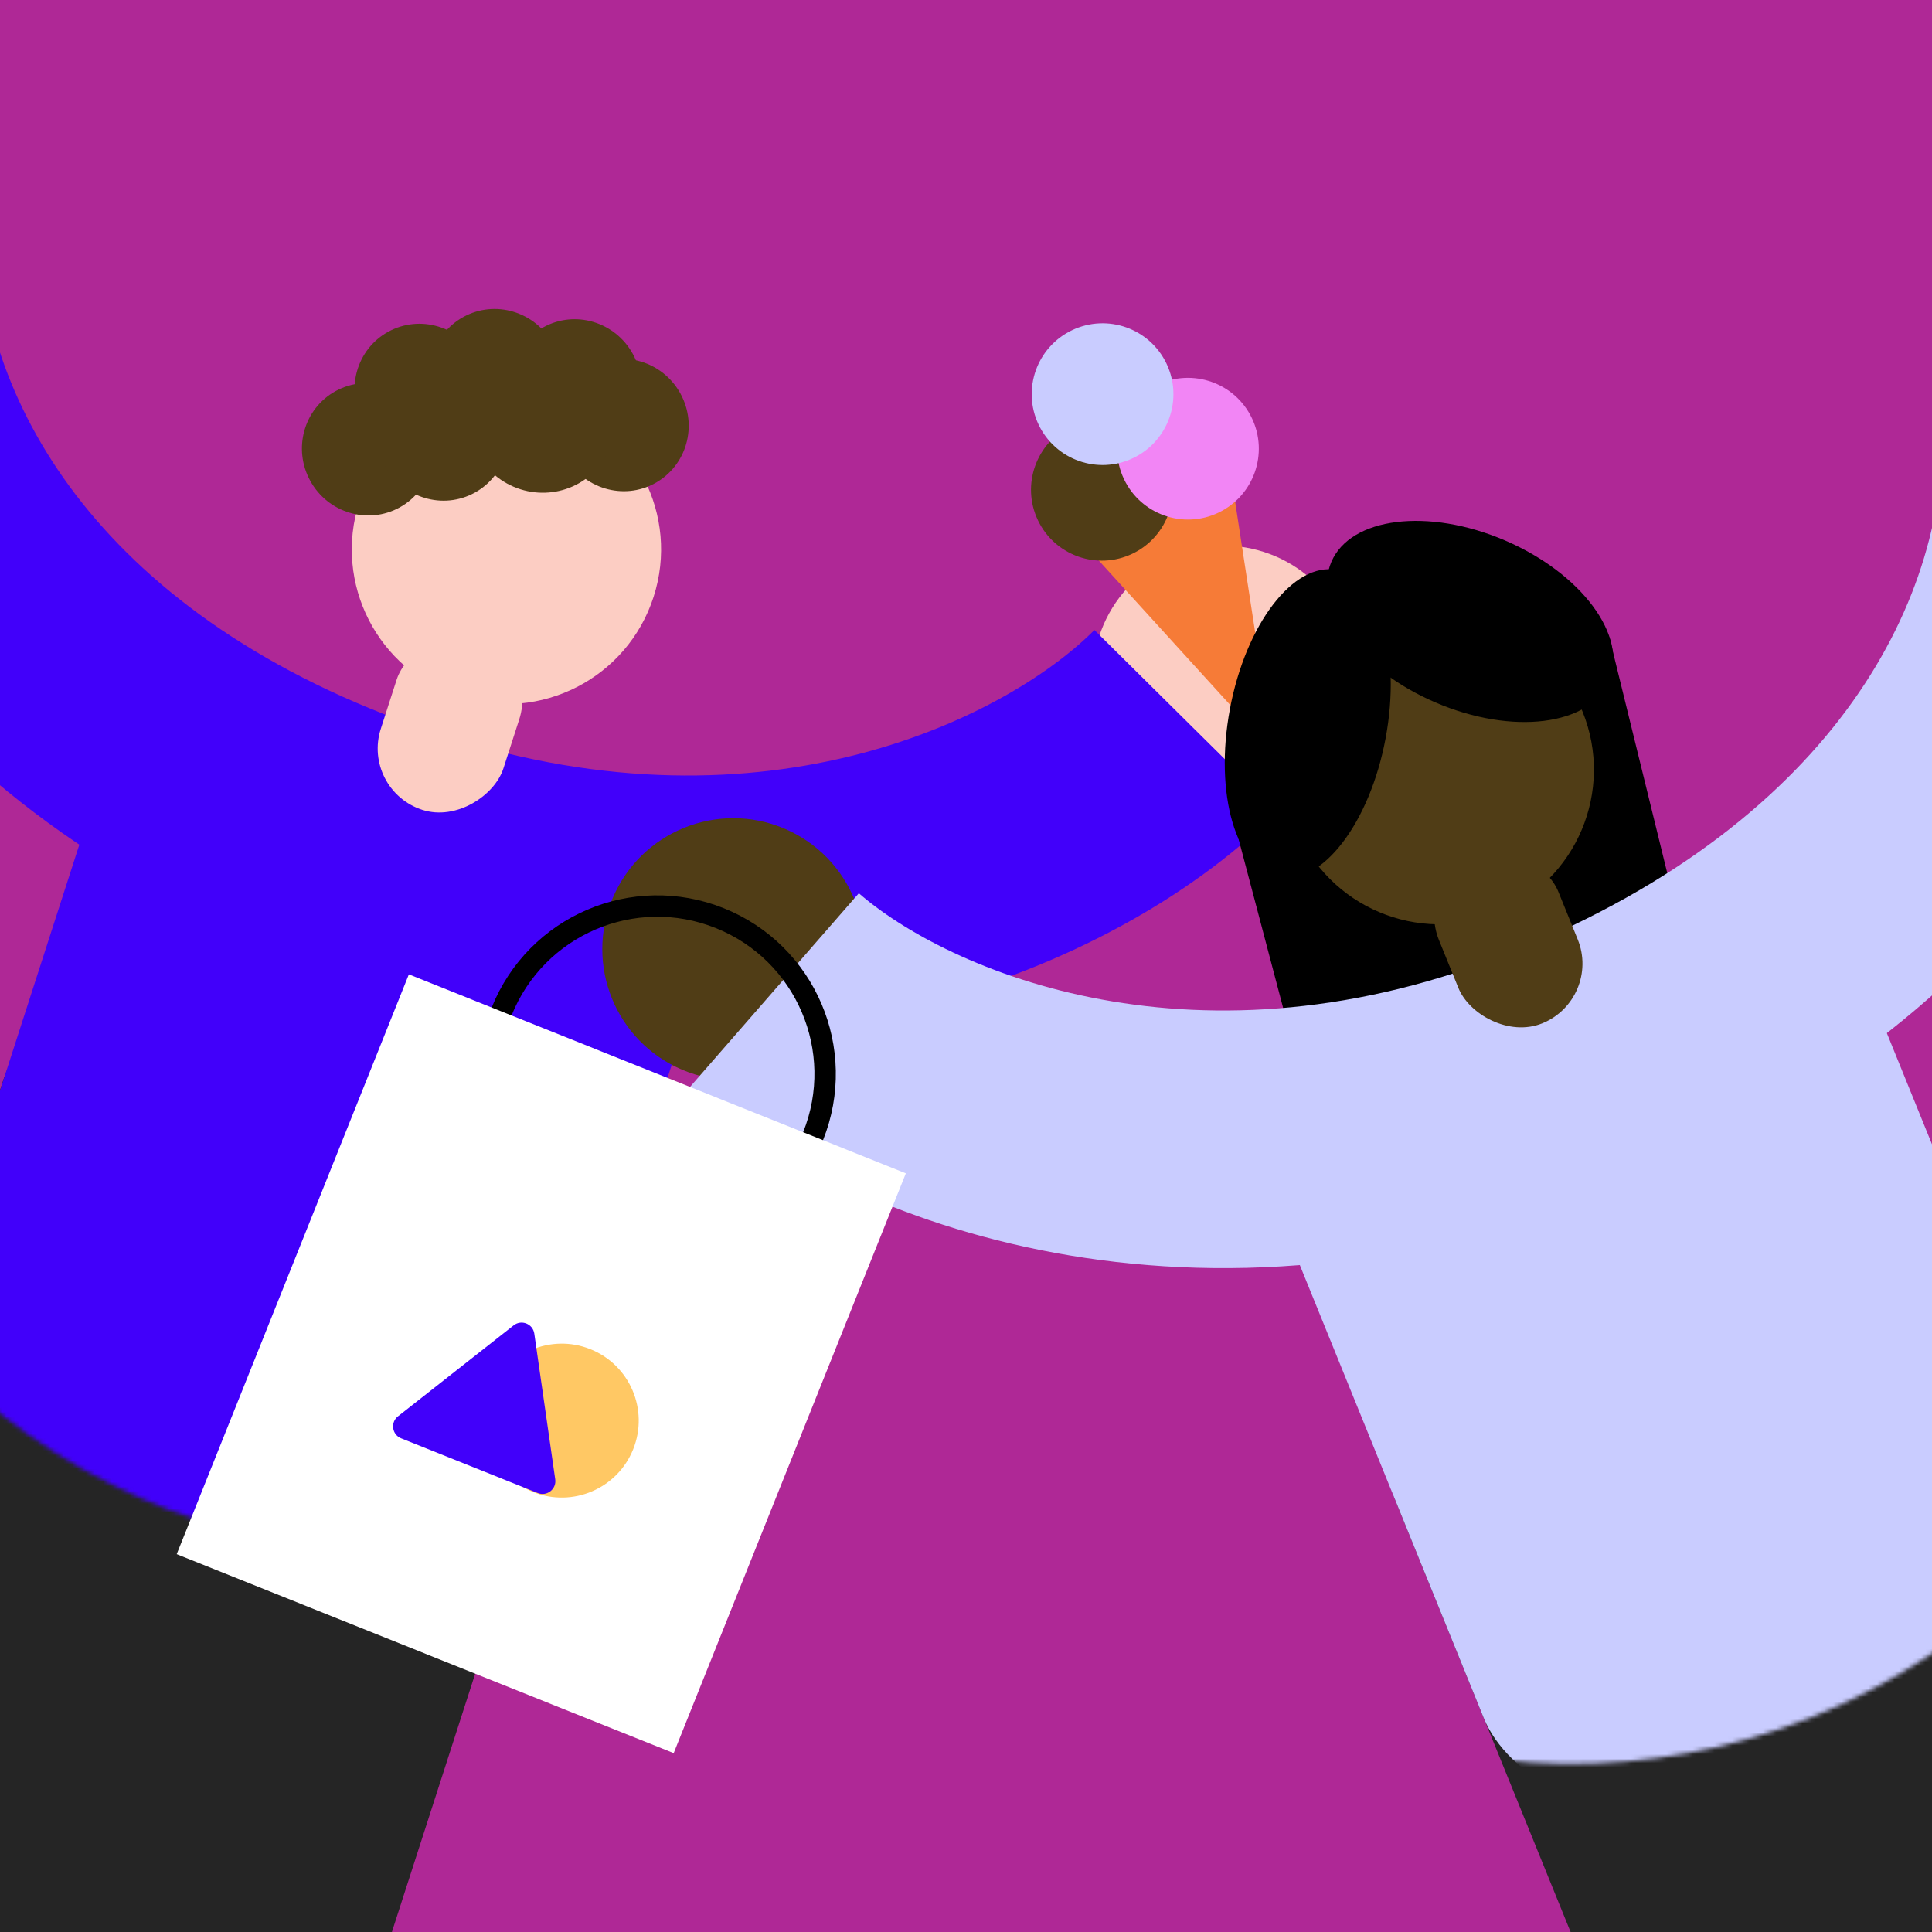
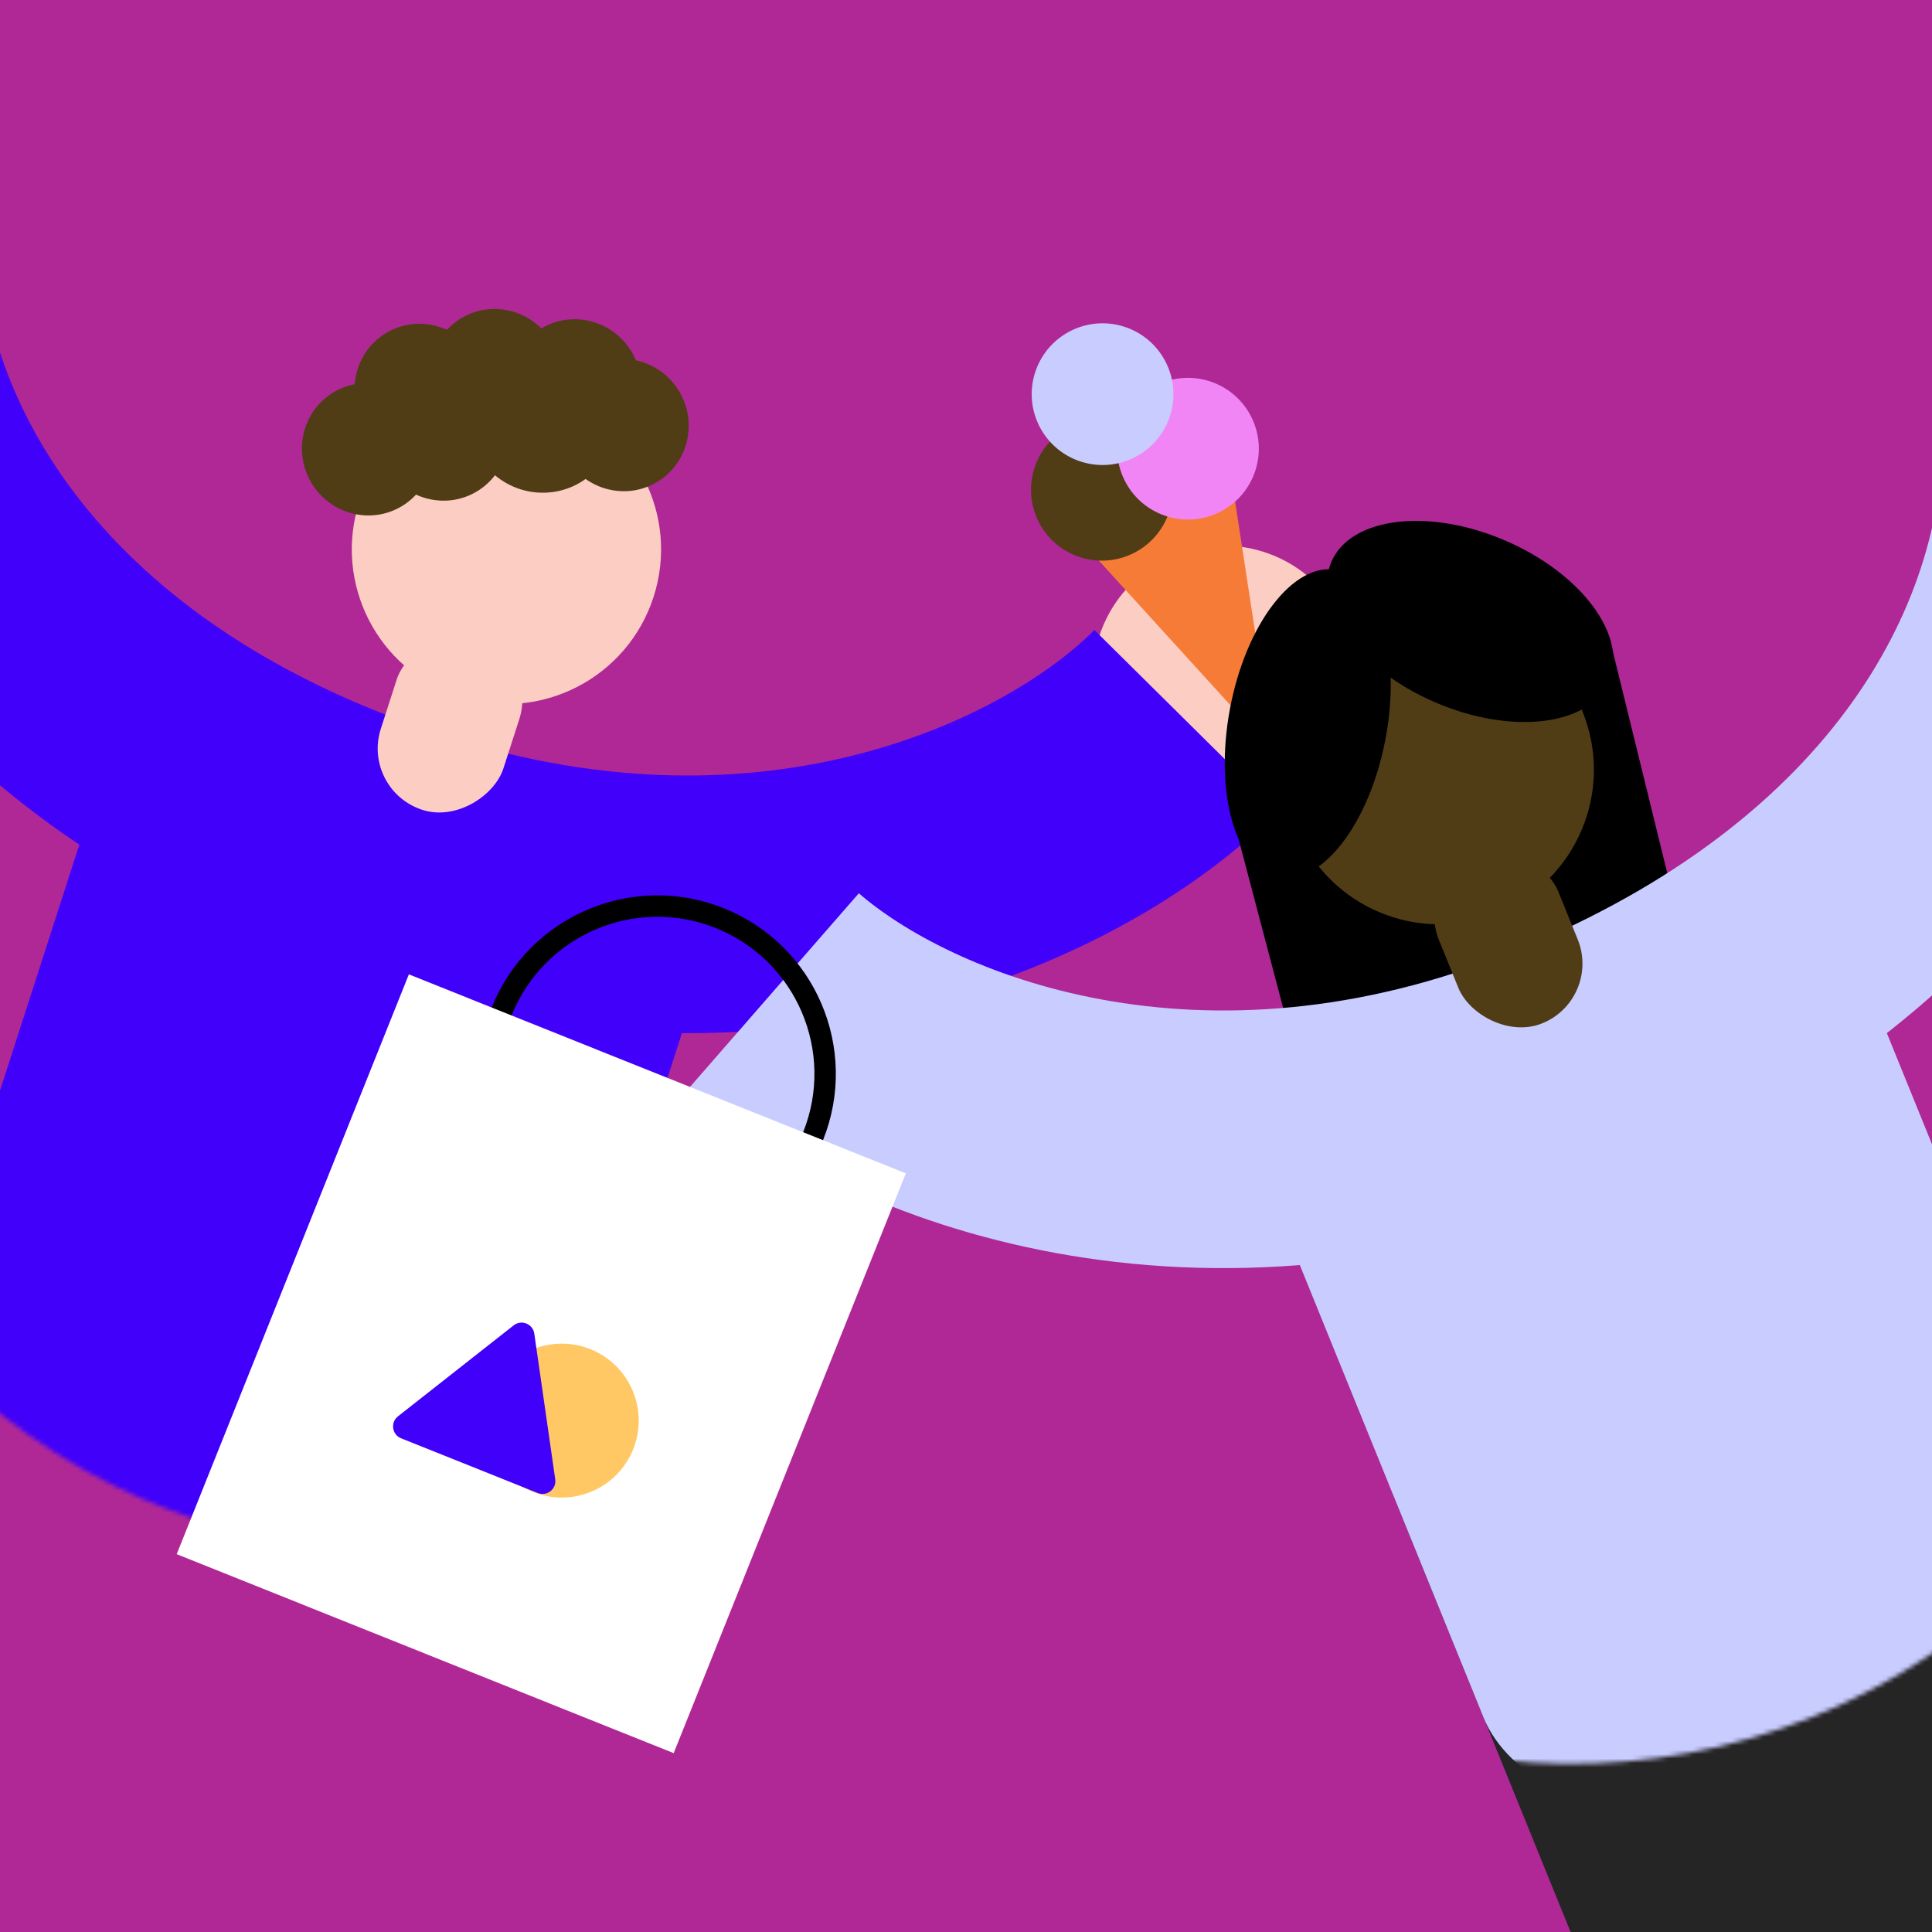
<svg xmlns="http://www.w3.org/2000/svg" width="440" height="440" viewBox="0 0 440 440" fill="none">
  <rect x="0" y="0" width="440" height="440" fill="#808080" stroke="none" />
  <g clip-path="url(#clip0_1_12554)">
    <rect width="440" height="440" fill="#AF2896" />
    <circle cx="29.823" cy="29.823" r="29.823" transform="matrix(-0.89 0.456 0.456 0.89 291.656 113.955)" fill="#FCCDC3" />
    <circle cx="-35.119" cy="45.072" r="29.823" transform="rotate(17.899 -35.119 45.072)" fill="#FCCDC3" />
    <path d="M270.087 164.121C243.826 190.639 177.379 222.975 92.226 195.473C7.072 167.971 -32.337 109.712 -34.248 53.785" stroke="#4100FA" stroke-width="58.671" />
-     <ellipse cx="34.594" cy="19.968" rx="34.594" ry="19.968" transform="matrix(-0.994 0.107 0.107 0.994 142.234 78.663)" fill="#503D16" />
    <circle cx="35.203" cy="35.203" r="35.203" transform="matrix(-0.952 -0.307 -0.307 0.952 159.658 102.419)" fill="#FCCDC3" />
    <ellipse cx="15.122" cy="14.91" rx="15.122" ry="14.91" transform="matrix(-0.482 -0.876 -0.876 0.482 104.071 108.382)" fill="#503D16" />
    <ellipse cx="15.122" cy="14.91" rx="15.122" ry="14.91" transform="matrix(-0.482 -0.876 -0.876 0.482 116.05 94.87)" fill="#503D16" />
    <ellipse cx="15.122" cy="14.91" rx="15.122" ry="14.91" transform="matrix(-0.482 -0.876 -0.876 0.482 133.164 91.501)" fill="#503D16" />
    <ellipse cx="15.122" cy="14.91" rx="15.122" ry="14.91" transform="matrix(-0.482 -0.876 -0.876 0.482 151.4 93.836)" fill="#503D16" />
    <ellipse cx="15.122" cy="14.91" rx="15.122" ry="14.91" transform="matrix(-0.482 -0.876 -0.876 0.482 121.184 105.013)" fill="#503D16" />
    <ellipse cx="15.122" cy="14.91" rx="15.122" ry="14.91" transform="matrix(-0.482 -0.876 -0.876 0.482 162.239 102.857)" fill="#503D16" />
    <ellipse cx="16.835" cy="16.579" rx="16.835" ry="16.579" transform="matrix(-0.796 -0.606 -0.606 0.796 146.833 92.538)" fill="#503D16" />
-     <rect width="143.745" height="253.952" rx="32.269" transform="matrix(-0.952 -0.307 -0.307 0.952 147.518 259.322)" fill="#252525" />
    <mask id="mask0_1_12554" style="mask-type:alpha" maskUnits="userSpaceOnUse" x="-56" y="60" width="294" height="294">
      <circle cx="146.678" cy="146.678" r="146.678" transform="matrix(-0.952 -0.307 -0.307 0.952 275.802 112.278)" fill="#BCF6EB" />
    </mask>
    <g mask="url(#mask0_1_12554)">
      <rect width="143.745" height="191.415" rx="32.269" transform="matrix(-0.952 -0.307 -0.307 0.952 169.984 189.76)" fill="#4100FA" />
    </g>
    <rect width="29.336" height="41.07" rx="14.668" transform="matrix(-0.952 -0.307 -0.307 0.952 122.762 149.846)" fill="#FCCDC3" />
    <path d="M290.056 171.421L248.019 125.215L280.592 109.675L290.056 171.421Z" fill="#F67B37" />
    <circle cx="250.944" cy="111.544" r="16.135" transform="rotate(-25.505 250.944 111.544)" fill="#503D16" />
    <circle cx="270.552" cy="102.189" r="16.135" transform="rotate(-25.505 270.552 102.189)" fill="#F285F5" />
    <circle cx="251.102" cy="89.768" r="16.135" transform="rotate(-25.505 251.102 89.768)" fill="#C9CCFF" />
-     <circle cx="167" cy="216.169" r="29.823" transform="rotate(22.902 167 216.169)" fill="#503D16" />
    <path d="M281.887 190.352L366.505 145.074L387.911 232.245L298.165 252.056L281.887 190.352Z" fill="black" />
    <circle cx="29.823" cy="29.823" r="29.823" transform="matrix(-0.927 0.376 0.376 0.927 488.403 45.617)" fill="#503D16" />
    <path d="M176.318 225.543C204.45 250.067 273.086 277.452 355.997 243.789C438.909 210.127 473.947 149.138 471.758 93.222" stroke="#C9CCFF" stroke-width="58.671" />
    <circle cx="327.793" cy="175.296" r="35.203" transform="rotate(-22.098 327.793 175.296)" fill="#503D16" />
    <ellipse cx="334.832" cy="141.531" rx="34.412" ry="20.076" transform="rotate(23.231 334.832 141.531)" fill="black" />
    <ellipse cx="297.835" cy="164.804" rx="35.614" ry="18.04" transform="rotate(-79.431 297.835 164.804)" fill="black" />
    <rect x="305.528" y="311.515" width="143.745" height="253.952" rx="32.269" transform="rotate(-22.098 305.528 311.515)" fill="#252525" />
    <mask id="mask1_1_12554" style="mask-type:alpha" maskUnits="userSpaceOnUse" x="211" y="108" width="294" height="294">
      <circle cx="357.906" cy="254.984" r="146.678" transform="rotate(-22.098 357.906 254.984)" fill="#BCF6EB" />
    </mask>
    <g mask="url(#mask1_1_12554)">
      <rect x="278.029" y="243.784" width="143.745" height="191.415" rx="32.269" transform="rotate(-22.098 278.029 243.784)" fill="#C9CCFF" />
    </g>
    <rect x="322.202" y="200.52" width="29.336" height="41.07" rx="14.668" transform="rotate(-22.098 322.202 200.52)" fill="#503D16" />
    <path d="M114.242 230.359C122.085 210.772 144.322 201.251 163.909 209.094C183.496 216.937 193.016 239.173 185.173 258.76L178.526 275.362L107.595 246.96L114.242 230.359Z" stroke="black" stroke-width="4.874" />
    <rect x="93.117" y="221.9" width="121.919" height="142.239" transform="rotate(21.822 93.117 221.9)" fill="white" />
    <circle cx="127.937" cy="323.532" r="17.526" transform="rotate(21.822 127.937 323.532)" fill="#FFC864" />
    <path d="M116.985 301.841C118.752 300.451 121.362 301.496 121.682 303.722L126.45 336.898C126.769 339.124 124.56 340.861 122.472 340.026L91.356 327.566C89.269 326.731 88.869 323.948 90.637 322.559L116.985 301.841Z" fill="#4100FA" />
  </g>
  <defs>
    <clipPath id="clip0_1_12554">
      <rect width="440" height="440" fill="white" />
    </clipPath>
  </defs>
</svg>